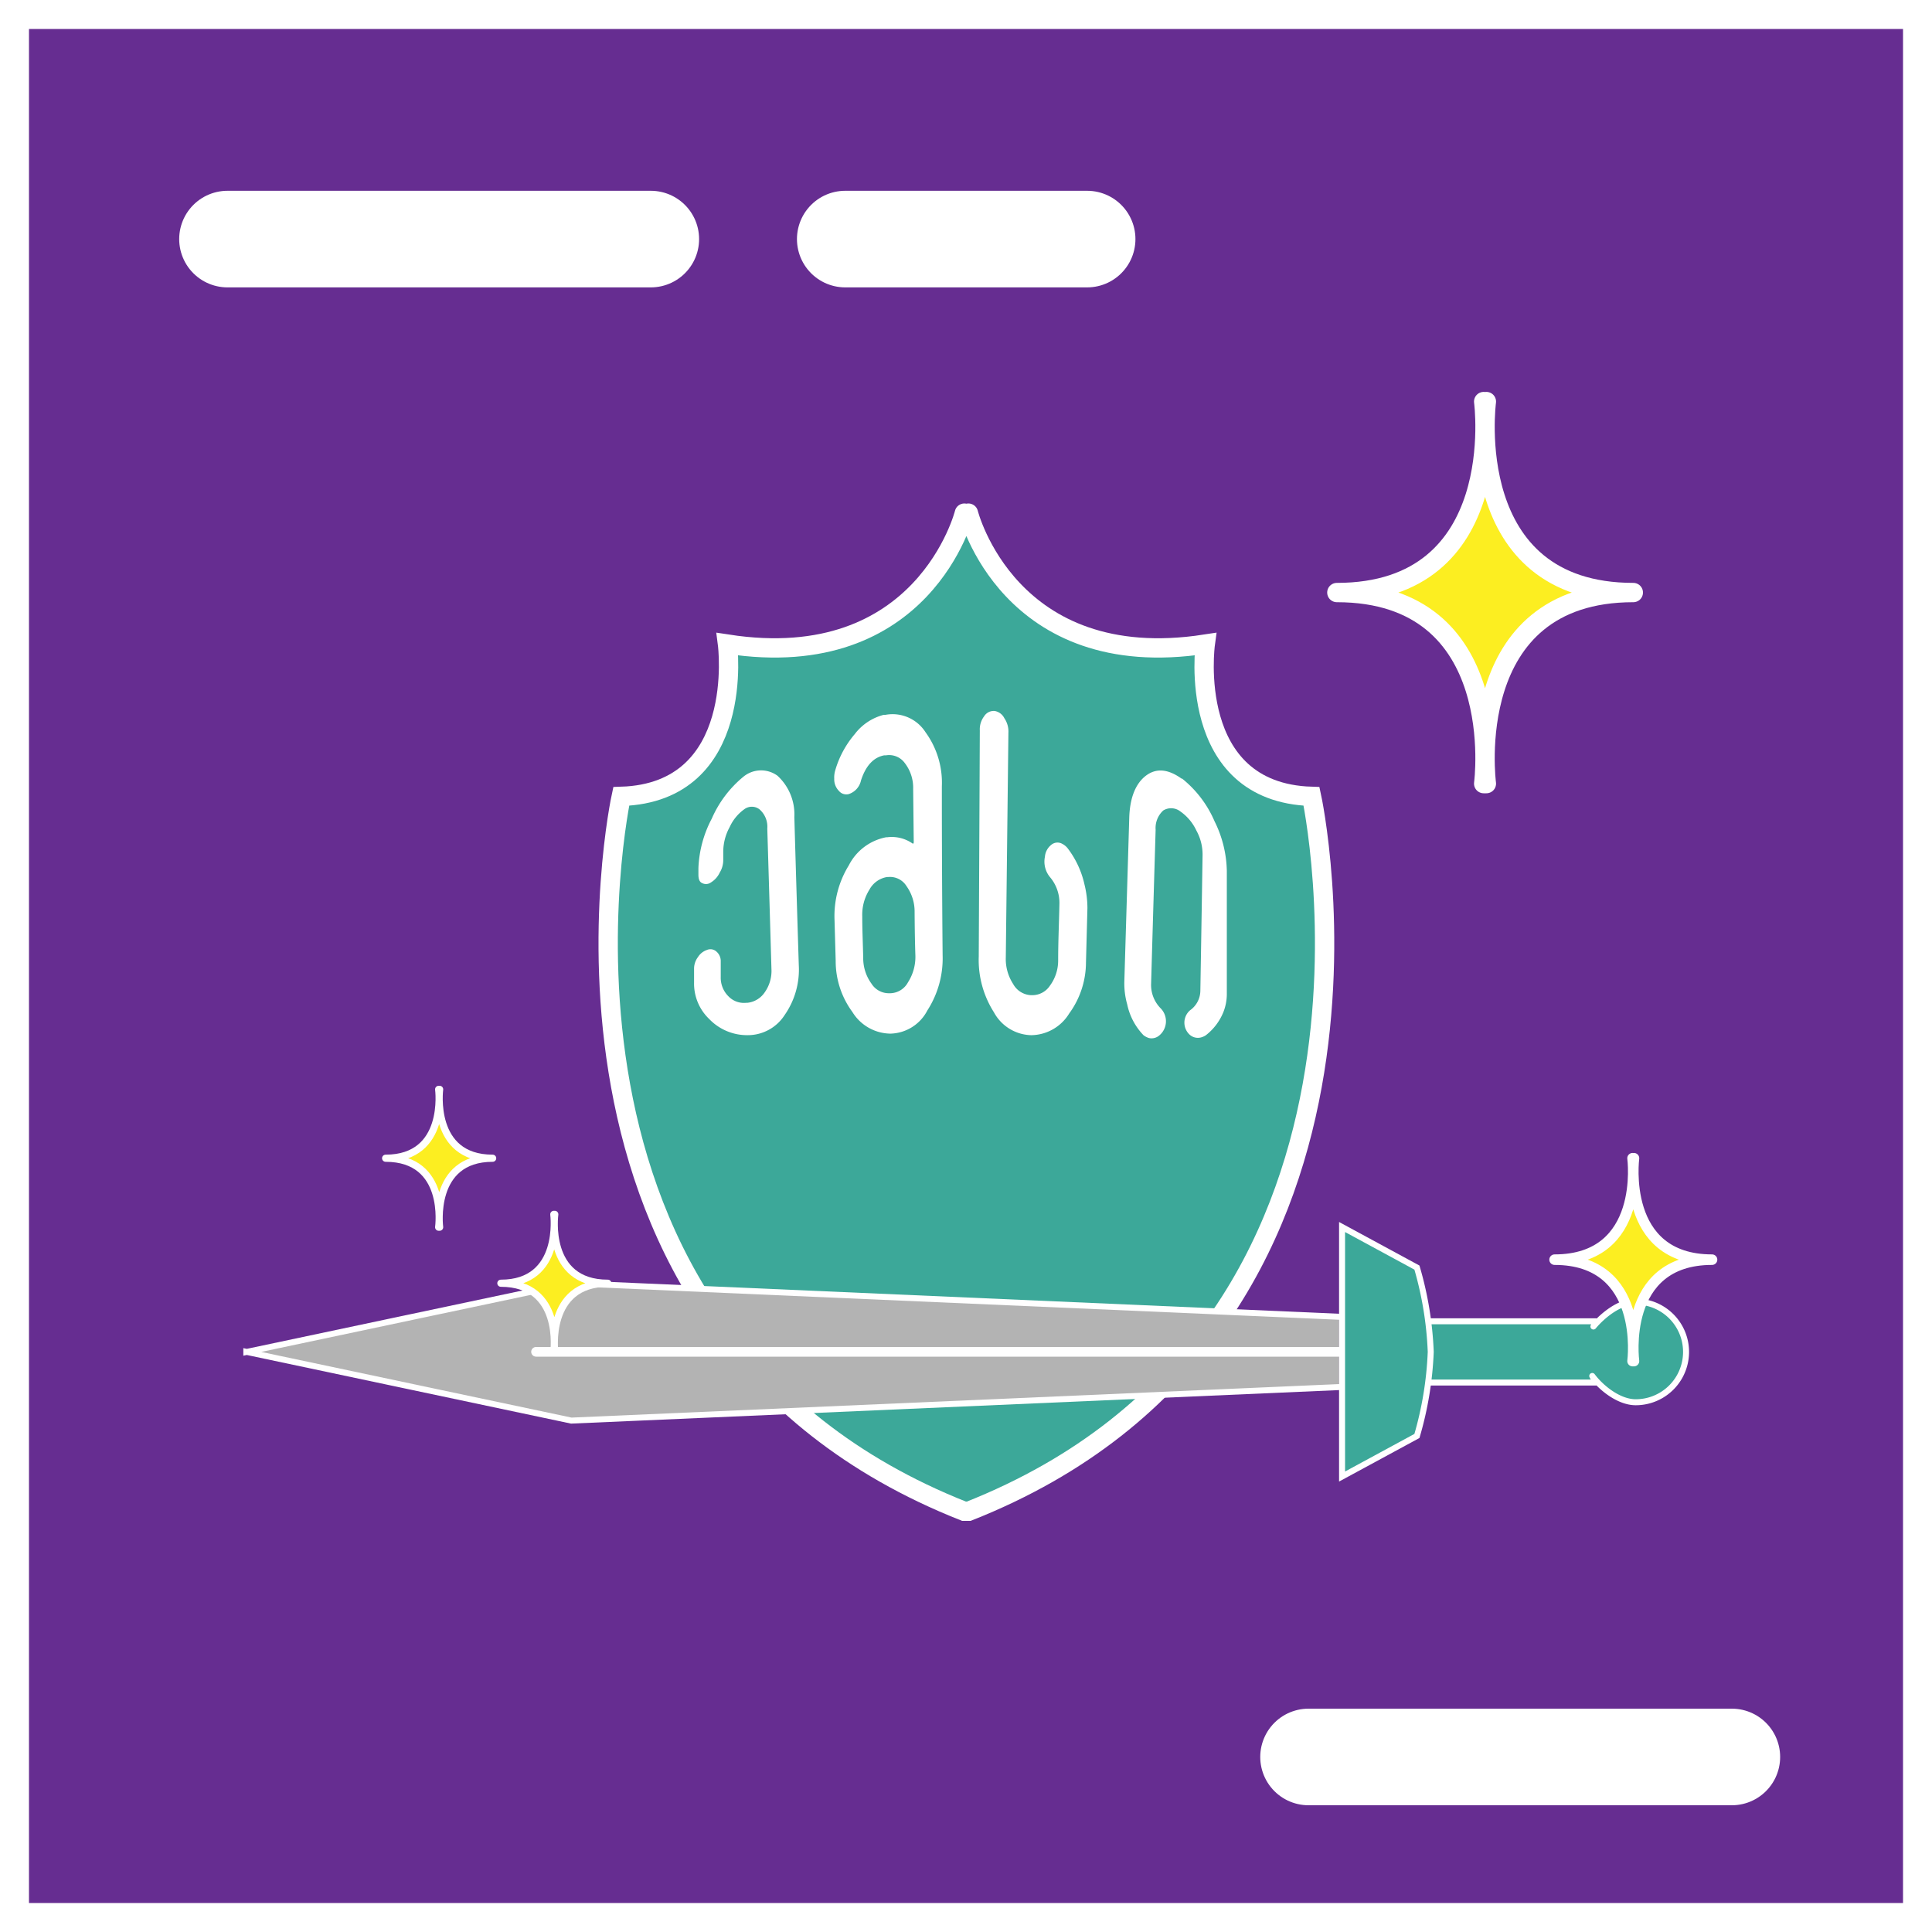
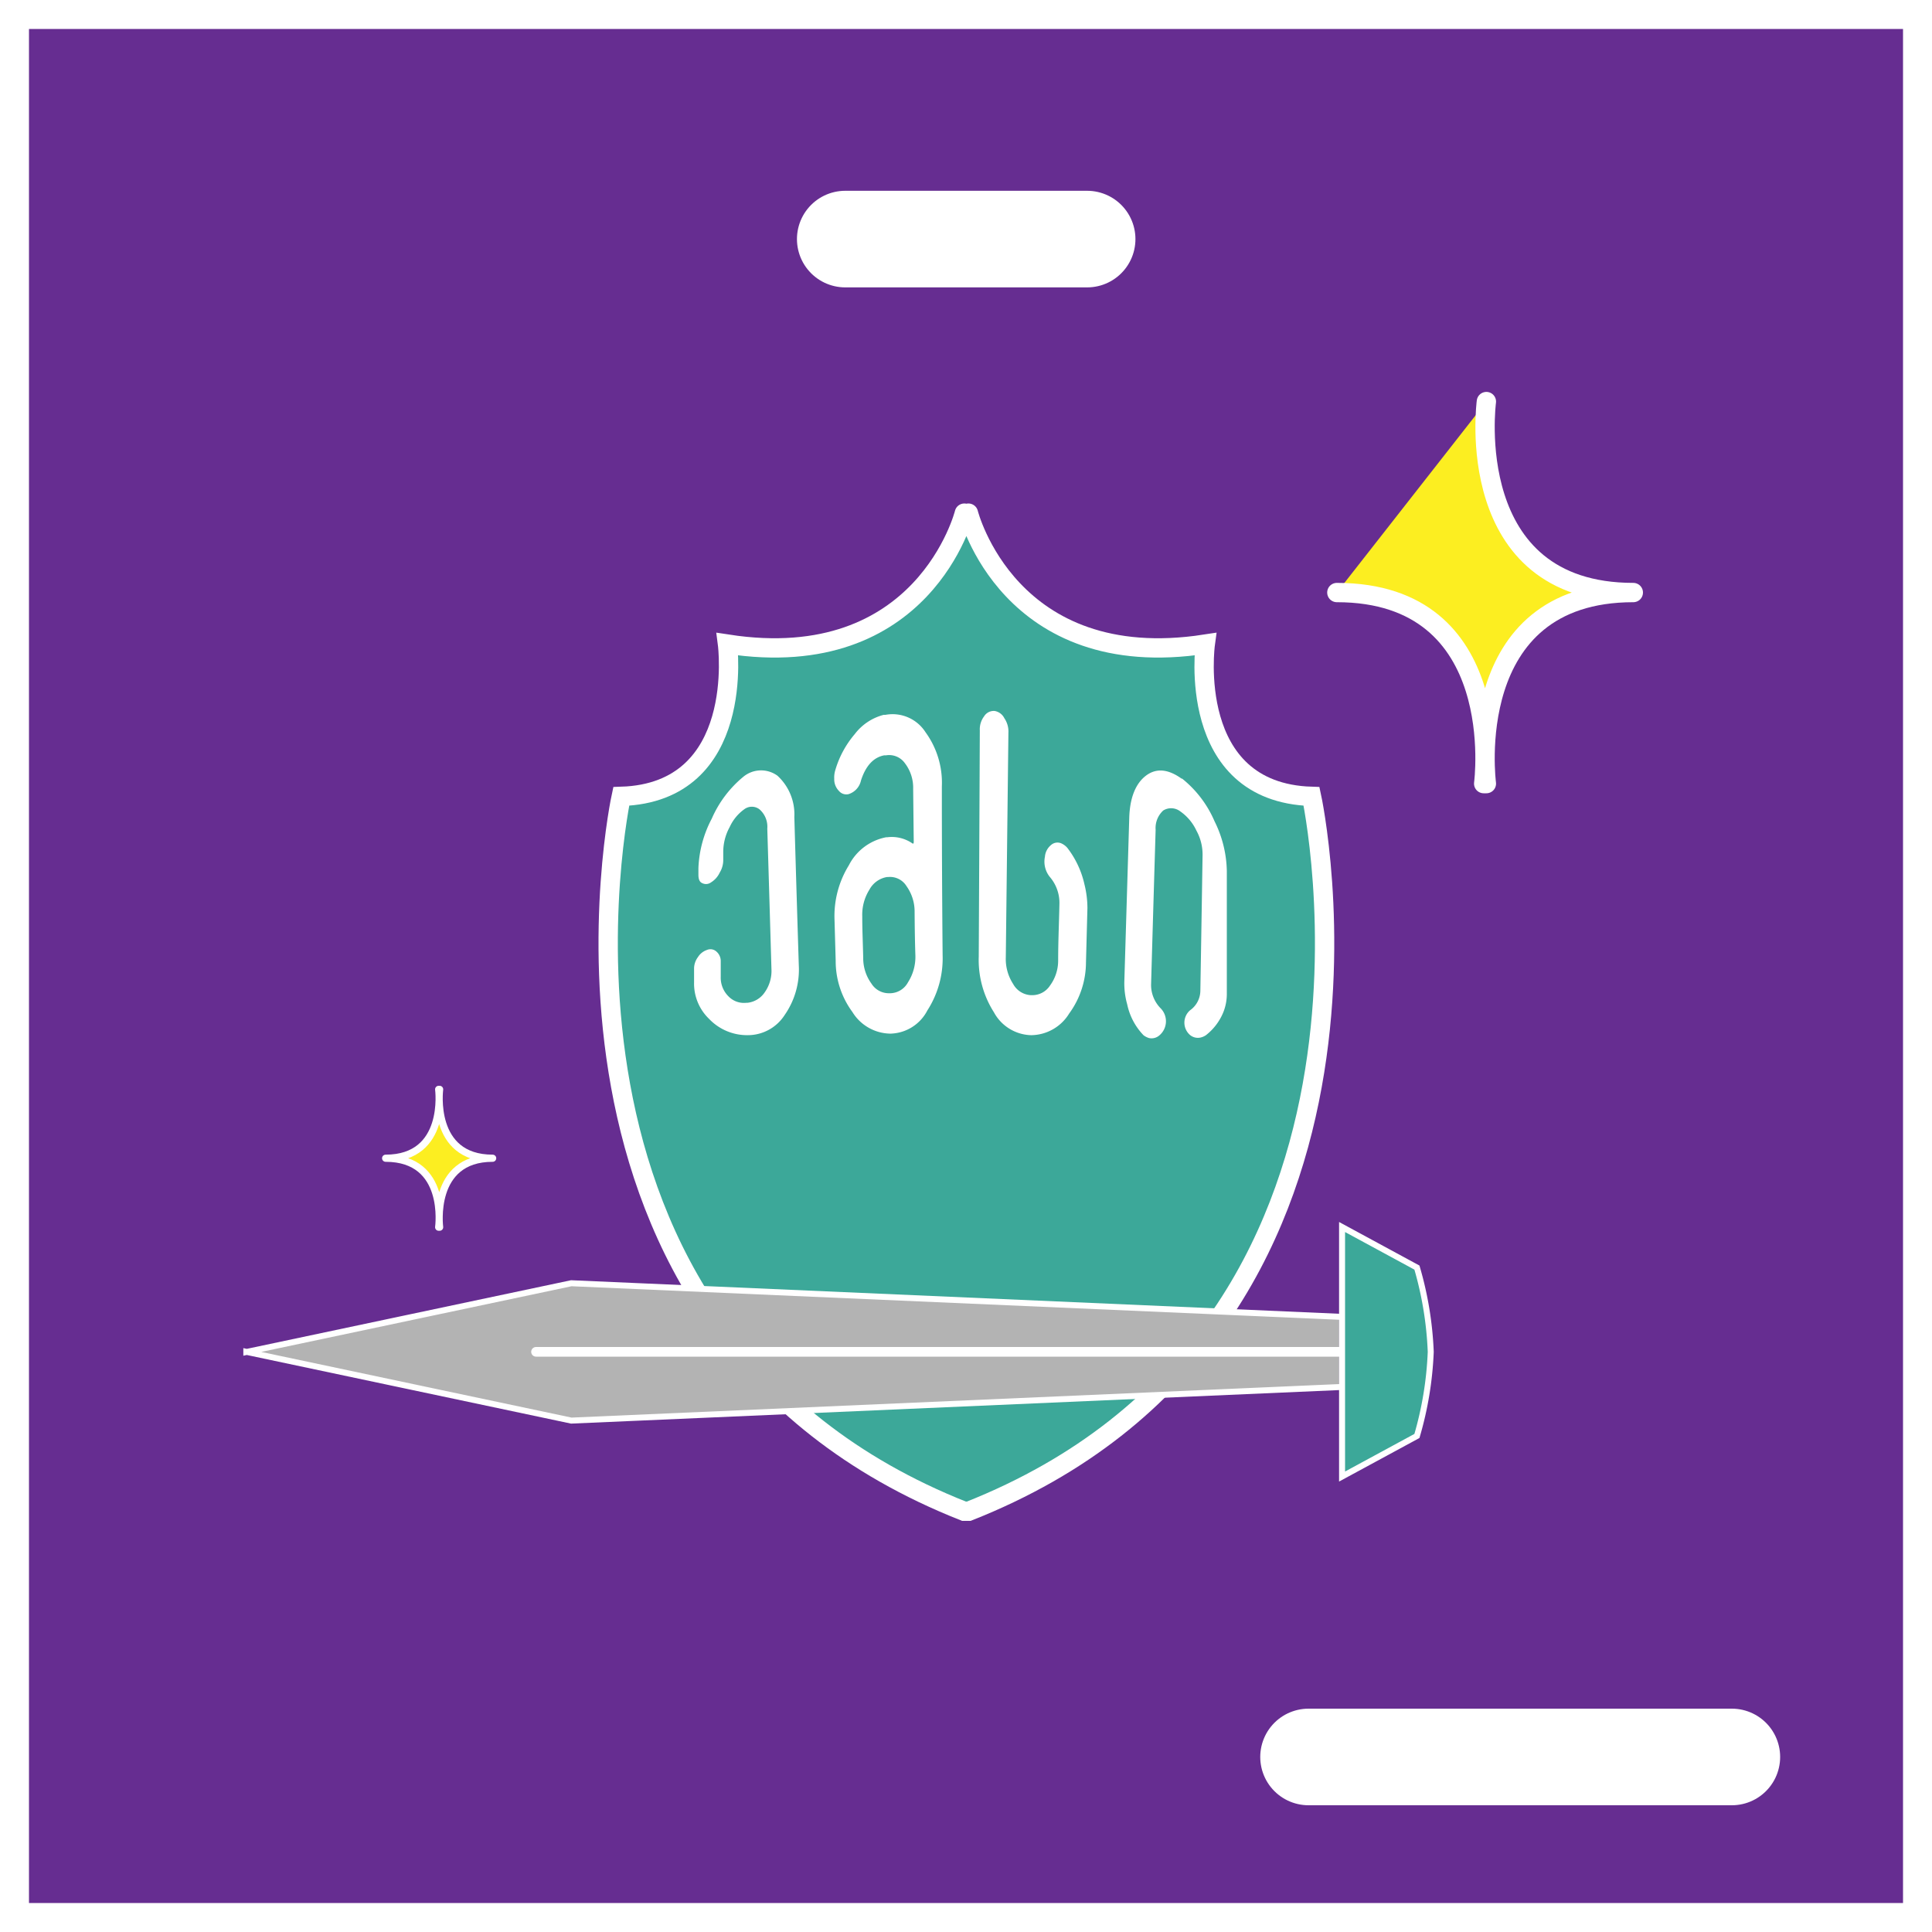
<svg xmlns="http://www.w3.org/2000/svg" viewBox="0 0 200 200">
  <rect x="0" y="0" width="200" height="200" fill="#333333" stroke="none" />
  <defs>
    <style>.cls-1{fill:#662d91;}.cls-2{fill:#fff;}.cls-3,.cls-8{fill:none;}.cls-10,.cls-11,.cls-3,.cls-4,.cls-5,.cls-6,.cls-7,.cls-8,.cls-9{stroke:#fff;stroke-linecap:round;}.cls-10,.cls-11,.cls-3,.cls-4,.cls-7{stroke-linejoin:round;}.cls-3{stroke-width:10px;}.cls-10,.cls-11,.cls-4{fill:#fcee21;}.cls-4,.cls-5{stroke-width:2px;}.cls-5,.cls-7,.cls-9{fill:#3ca899;}.cls-5,.cls-6,.cls-8,.cls-9{stroke-miterlimit:10;}.cls-6{fill:#b3b3b3;}.cls-6,.cls-7,.cls-9{stroke-width:0.62px;}.cls-10{stroke-width:0.74px;}.cls-11{stroke-width:1.09px;}</style>
  </defs>
  <title>დაზღვევა</title>
  <g id="Layer_2" data-name="Layer 2">
    <g id="Layer_1-2" data-name="Layer 1">
      <rect class="cls-1" x="1.5" y="1.5" width="197" height="197" />
      <path class="cls-2" d="M197,3V197H3V3H197m3-3H0V200H200V0Z" />
      <line class="cls-3" x1="87.5" y1="24.75" x2="112.54" y2="24.75" />
-       <line class="cls-3" x1="23.55" y1="24.75" x2="67.37" y2="24.75" />
      <line class="cls-3" x1="135.46" y1="181.88" x2="179.28" y2="181.88" />
-       <path class="cls-4" d="M153.87,41.57s-2.64,19.77,15.21,19.77c-17.85,0-15.21,19.78-15.21,19.78h-.28s2.64-19.78-15.2-19.78c17.84,0,15.2-19.77,15.2-19.77" />
+       <path class="cls-4" d="M153.87,41.57s-2.64,19.77,15.21,19.77c-17.85,0-15.21,19.78-15.21,19.78h-.28s2.64-19.78-15.2-19.78" />
      <path class="cls-5" d="M100.25,53.12s4.17,16.69,24.52,13.56c0,0-2.09,15.35,11,15.76,0,0,12,55.2-35.48,74h-.5c-47.48-18.78-35.48-74-35.48-74,13-.41,11-15.76,11-15.76,20.35,3.13,24.52-13.56,24.52-13.56" />
      <polyline class="cls-6" points="138.63 136.31 59.14 132.84 25.5 139.96 25.5 139.94 59.14 147.06 138.63 143.59" />
-       <path class="cls-7" d="M147.9,136.78h17.29l-.24.54c1-1.19,2.73-2.58,4.38-2.58a5.21,5.21,0,1,1,0,10.42c-1.72,0-3.55-1.45-4.5-2.72l.36.68H147.9" />
      <line class="cls-8" x1="55.49" y1="139.94" x2="138.75" y2="139.94" />
      <path class="cls-9" d="M148.11,139.94a36.18,36.18,0,0,0-1.43-8.72l-7.75-4.2v25.83l7.75-4.2A36.05,36.05,0,0,0,148.11,139.94Z" />
      <path class="cls-2" d="M82.23,84.58v0q.22,7.66.46,15.32v0a8.23,8.23,0,0,1-1.46,5.17,4.53,4.53,0,0,1-3.82,2.09h-.12a5.43,5.43,0,0,1-3.88-1.68,5.07,5.07,0,0,1-1.56-3.77v-1.47a2,2,0,0,1,.4-1.16,1.78,1.78,0,0,1,.93-.74.92.92,0,0,1,1,.18,1.29,1.29,0,0,1,.43,1l0,1.62a2.71,2.71,0,0,0,.8,2,2.22,2.22,0,0,0,1.83.67h.12a2.47,2.47,0,0,0,1.8-1.08,3.83,3.83,0,0,0,.7-2.42v0q-.21-7.26-.43-14.53v0a2.39,2.39,0,0,0-.81-2,1.3,1.3,0,0,0-1.58,0,4.61,4.61,0,0,0-1.5,1.83,5.35,5.35,0,0,0-.67,2.56c0,.26,0,.53,0,.8a2.5,2.5,0,0,1-.37,1.37,2.35,2.35,0,0,1-.89,1,.87.87,0,0,1-.92.08c-.26-.11-.38-.38-.39-.82v-.74a11.93,11.93,0,0,1,1.38-5.11,11.63,11.63,0,0,1,3.26-4.33,2.88,2.88,0,0,1,3.54-.12A5.43,5.43,0,0,1,82.23,84.58Z" />
      <path class="cls-2" d="M97.5,81.42q0,8.74.08,17.47A9.94,9.94,0,0,1,96,104.6,4.42,4.42,0,0,1,92.22,107h-.11a4.68,4.68,0,0,1-3.87-2.24,8.87,8.87,0,0,1-1.73-5.3l-.12-4.22a10,10,0,0,1,1.48-5.66,5.49,5.49,0,0,1,3.88-2.91l.12,0a3.76,3.76,0,0,1,2.57.63c.1.08.15,0,.15-.14l-.06-5.49A4.17,4.17,0,0,0,93.67,79a2,2,0,0,0-1.94-.81l-.19,0c-1.13.21-1.93,1.11-2.41,2.6a1.9,1.9,0,0,1-1.29,1.42,1,1,0,0,1-1-.34,1.71,1.71,0,0,1-.48-1.25,2.59,2.59,0,0,1,.12-.93,10.1,10.1,0,0,1,2-3.69,5.48,5.48,0,0,1,3-2l.18,0a4.05,4.05,0,0,1,4.15,1.8A8.89,8.89,0,0,1,97.5,81.42Zm-2.82,13a4.53,4.53,0,0,0-.84-2.69,2,2,0,0,0-1.9-.94h-.12A2.54,2.54,0,0,0,90,92.1a4.88,4.88,0,0,0-.74,2.75c0,1.45.07,2.9.1,4.35a4.46,4.46,0,0,0,.85,2.62,2.12,2.12,0,0,0,1.85,1h.12A2.14,2.14,0,0,0,94,101.68a4.88,4.88,0,0,0,.76-2.77C94.71,97.41,94.69,95.91,94.68,94.41Z" />
      <path class="cls-2" d="M112.57,94l-.15,5.62a9,9,0,0,1-1.74,5.3,4.67,4.67,0,0,1-3.86,2.24h-.11a4.51,4.51,0,0,1-3.82-2.37,10.08,10.08,0,0,1-1.57-5.76q.06-11.72.11-23.42a2.22,2.22,0,0,1,.44-1.45,1.17,1.17,0,0,1,1.1-.56,1.38,1.38,0,0,1,1,.75,2.43,2.43,0,0,1,.42,1.51l-.27,23.24a4.75,4.75,0,0,0,.76,2.76,2.22,2.22,0,0,0,1.85,1.16h.11a2.19,2.19,0,0,0,1.86-1,4.37,4.37,0,0,0,.84-2.61c0-1.93.09-3.87.13-5.8a4.12,4.12,0,0,0-1-2.84,2.52,2.52,0,0,1-.5-2.08,1.74,1.74,0,0,1,.63-1.21,1,1,0,0,1,1.14-.14,1.78,1.78,0,0,1,.55.43,9.59,9.59,0,0,1,1.77,3.77A10.22,10.22,0,0,1,112.57,94Z" />
      <path class="cls-2" d="M127,90.15V103a5.12,5.12,0,0,1-.34,1.73,5.75,5.75,0,0,1-1.82,2.43,1.6,1.6,0,0,1-.58.25,1.27,1.27,0,0,1-1.06-.26,1.69,1.69,0,0,1,0-2.57,2.51,2.51,0,0,0,1.06-2q.12-7,.23-14.08a5.13,5.13,0,0,0-.64-2.52A5,5,0,0,0,122.19,84l0,0,0,0a1.55,1.55,0,0,0-1.77-.1,2.46,2.46,0,0,0-.79,2q-.24,8-.47,16a3.44,3.44,0,0,0,1,2.49,1.91,1.91,0,0,1-.14,2.79,1.23,1.23,0,0,1-1.07.28,1.81,1.81,0,0,1-.57-.29,6.54,6.54,0,0,1-1.69-3.19,8,8,0,0,1-.3-2.34l.51-17c.06-2,.63-3.5,1.71-4.33s2.32-.7,3.7.29l0,0,.06,0a11.41,11.41,0,0,1,3.36,4.42A12,12,0,0,1,127,90.15Z" />
-       <path class="cls-10" d="M57.43,125.71s-1,7.13,5.49,7.13c-6.44,0-5.49,7.13-5.49,7.13h-.1s1-7.13-5.48-7.13c6.43,0,5.48-7.13,5.48-7.13" />
      <path class="cls-10" d="M45.51,112.77s-.95,7.13,5.49,7.13c-6.44,0-5.49,7.14-5.49,7.14h-.1s1-7.14-5.49-7.14c6.44,0,5.49-7.13,5.49-7.13" />
-       <path class="cls-11" d="M169.15,119.9s-1.4,10.5,8.08,10.5c-9.48,0-8.08,10.5-8.08,10.5H169s1.4-10.5-8.07-10.5c9.47,0,8.07-10.5,8.07-10.5" />
    </g>
  </g>
</svg>